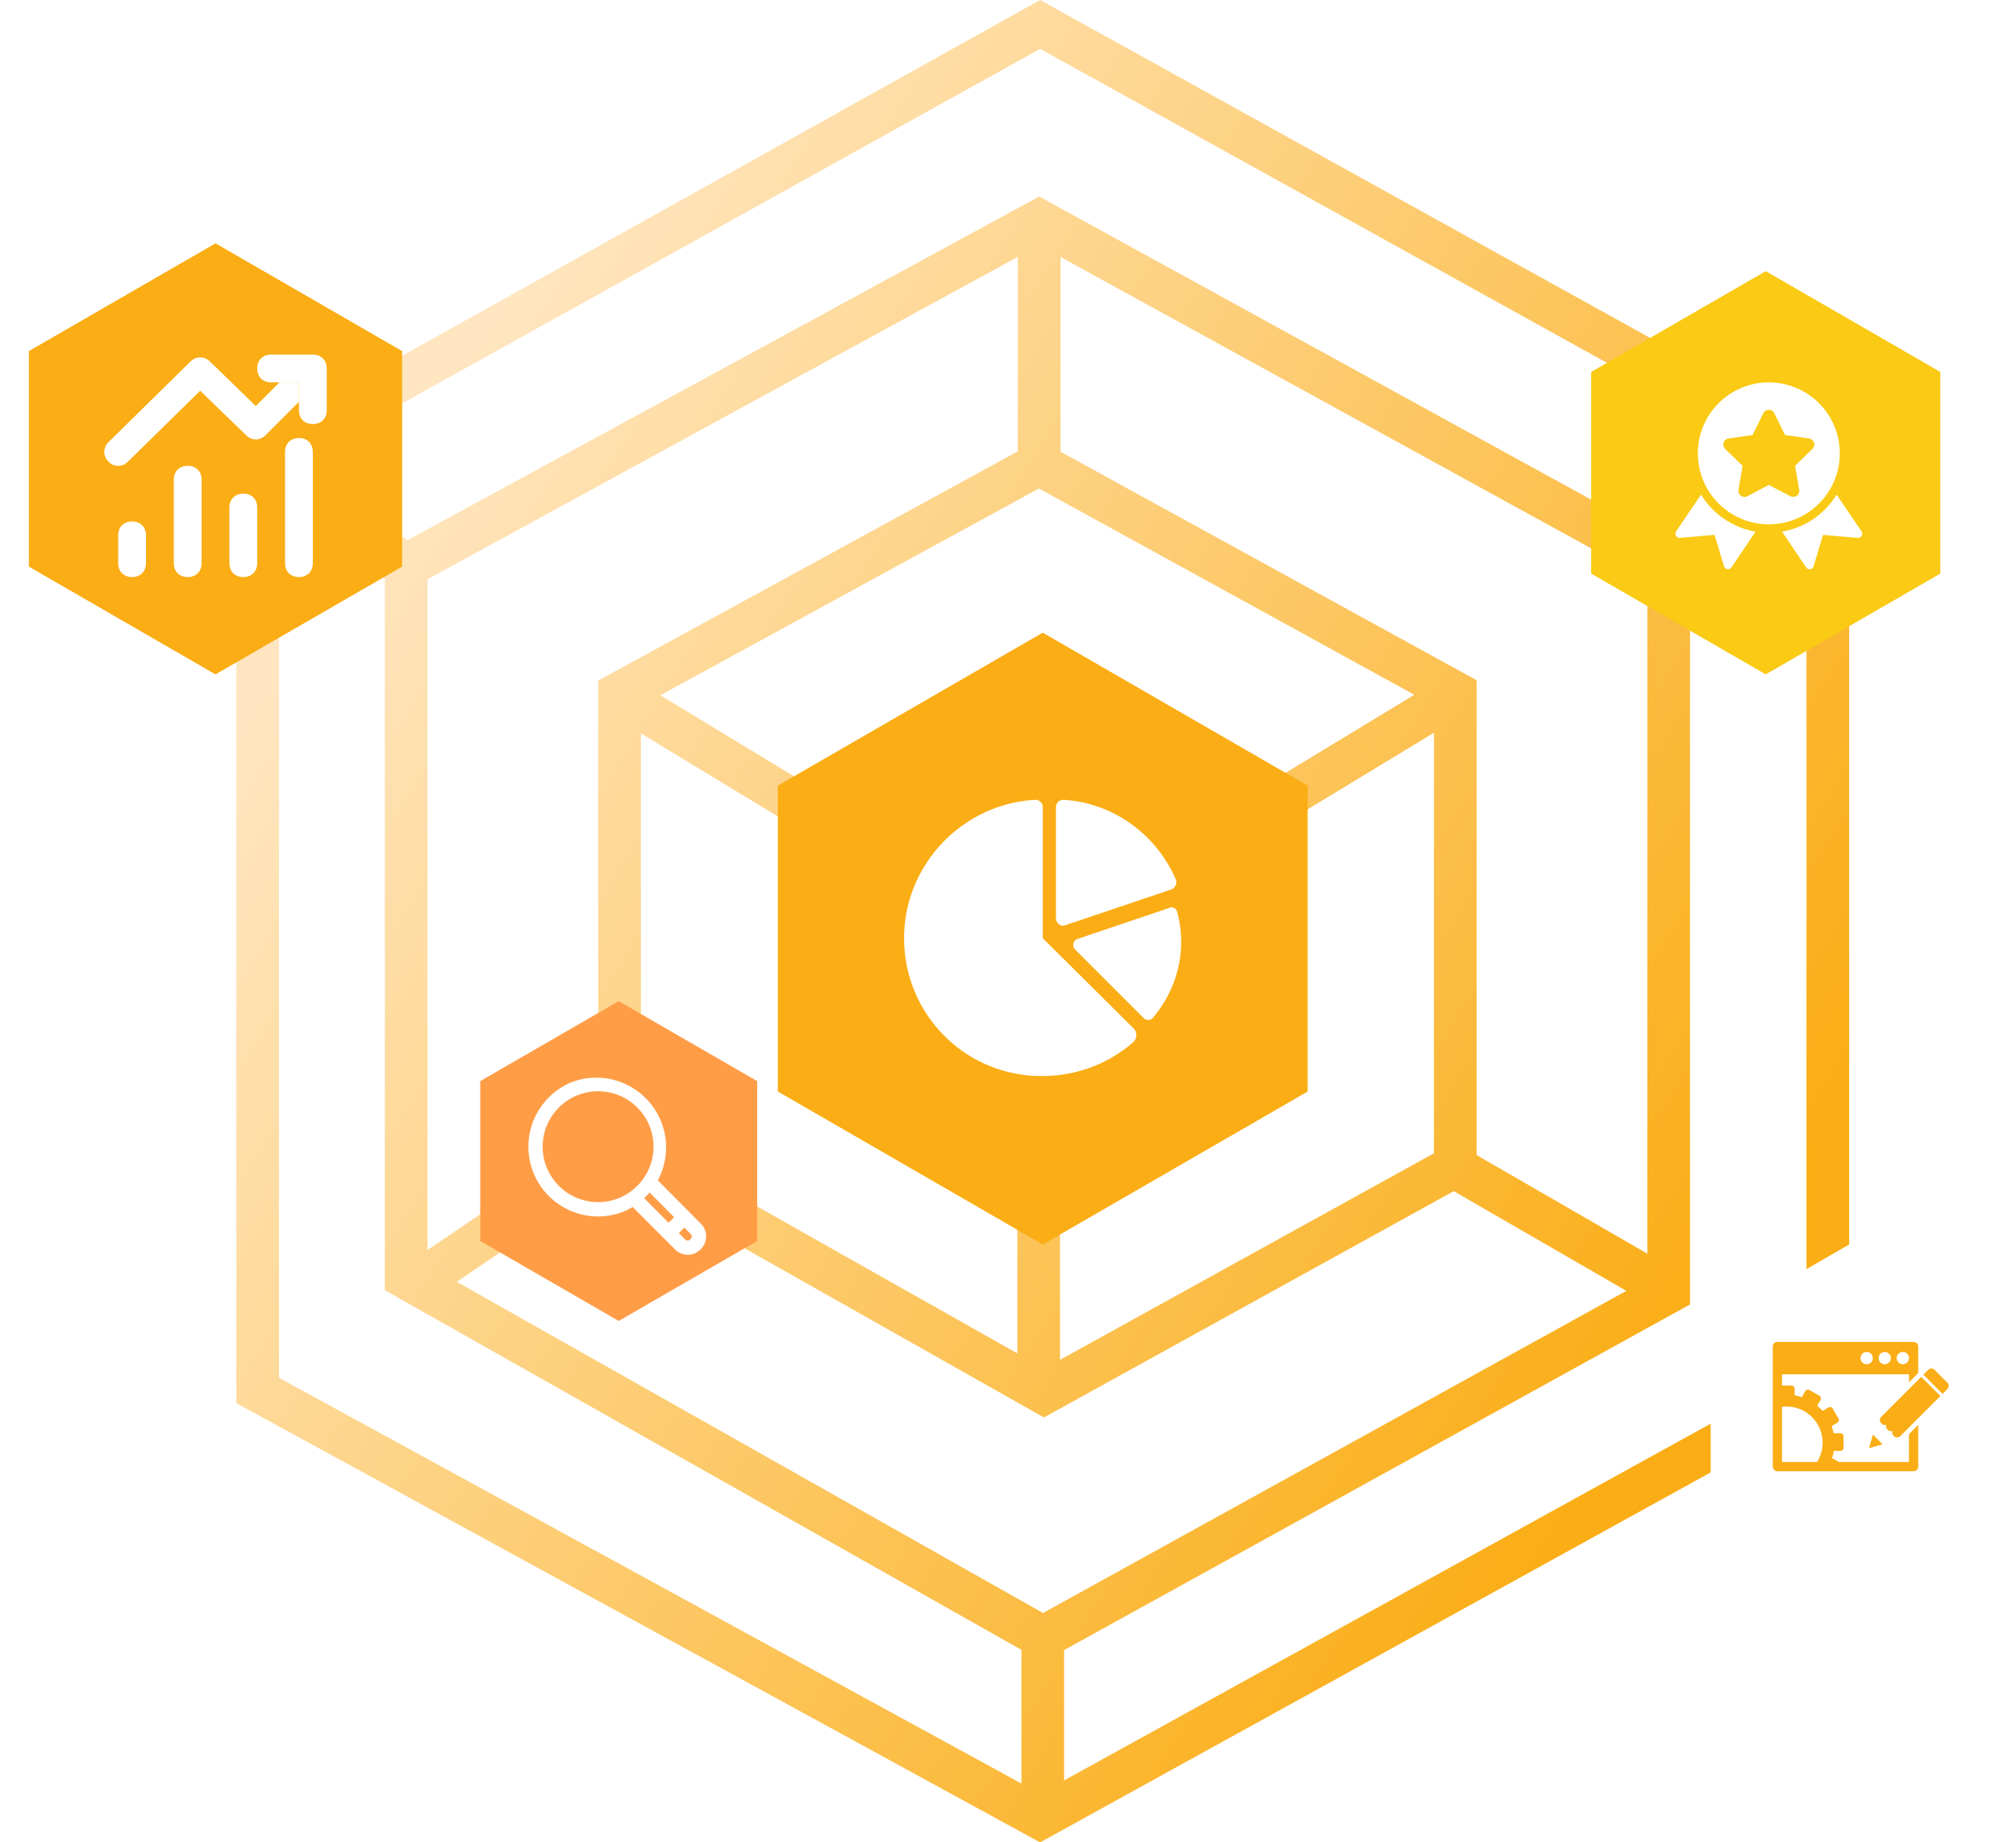
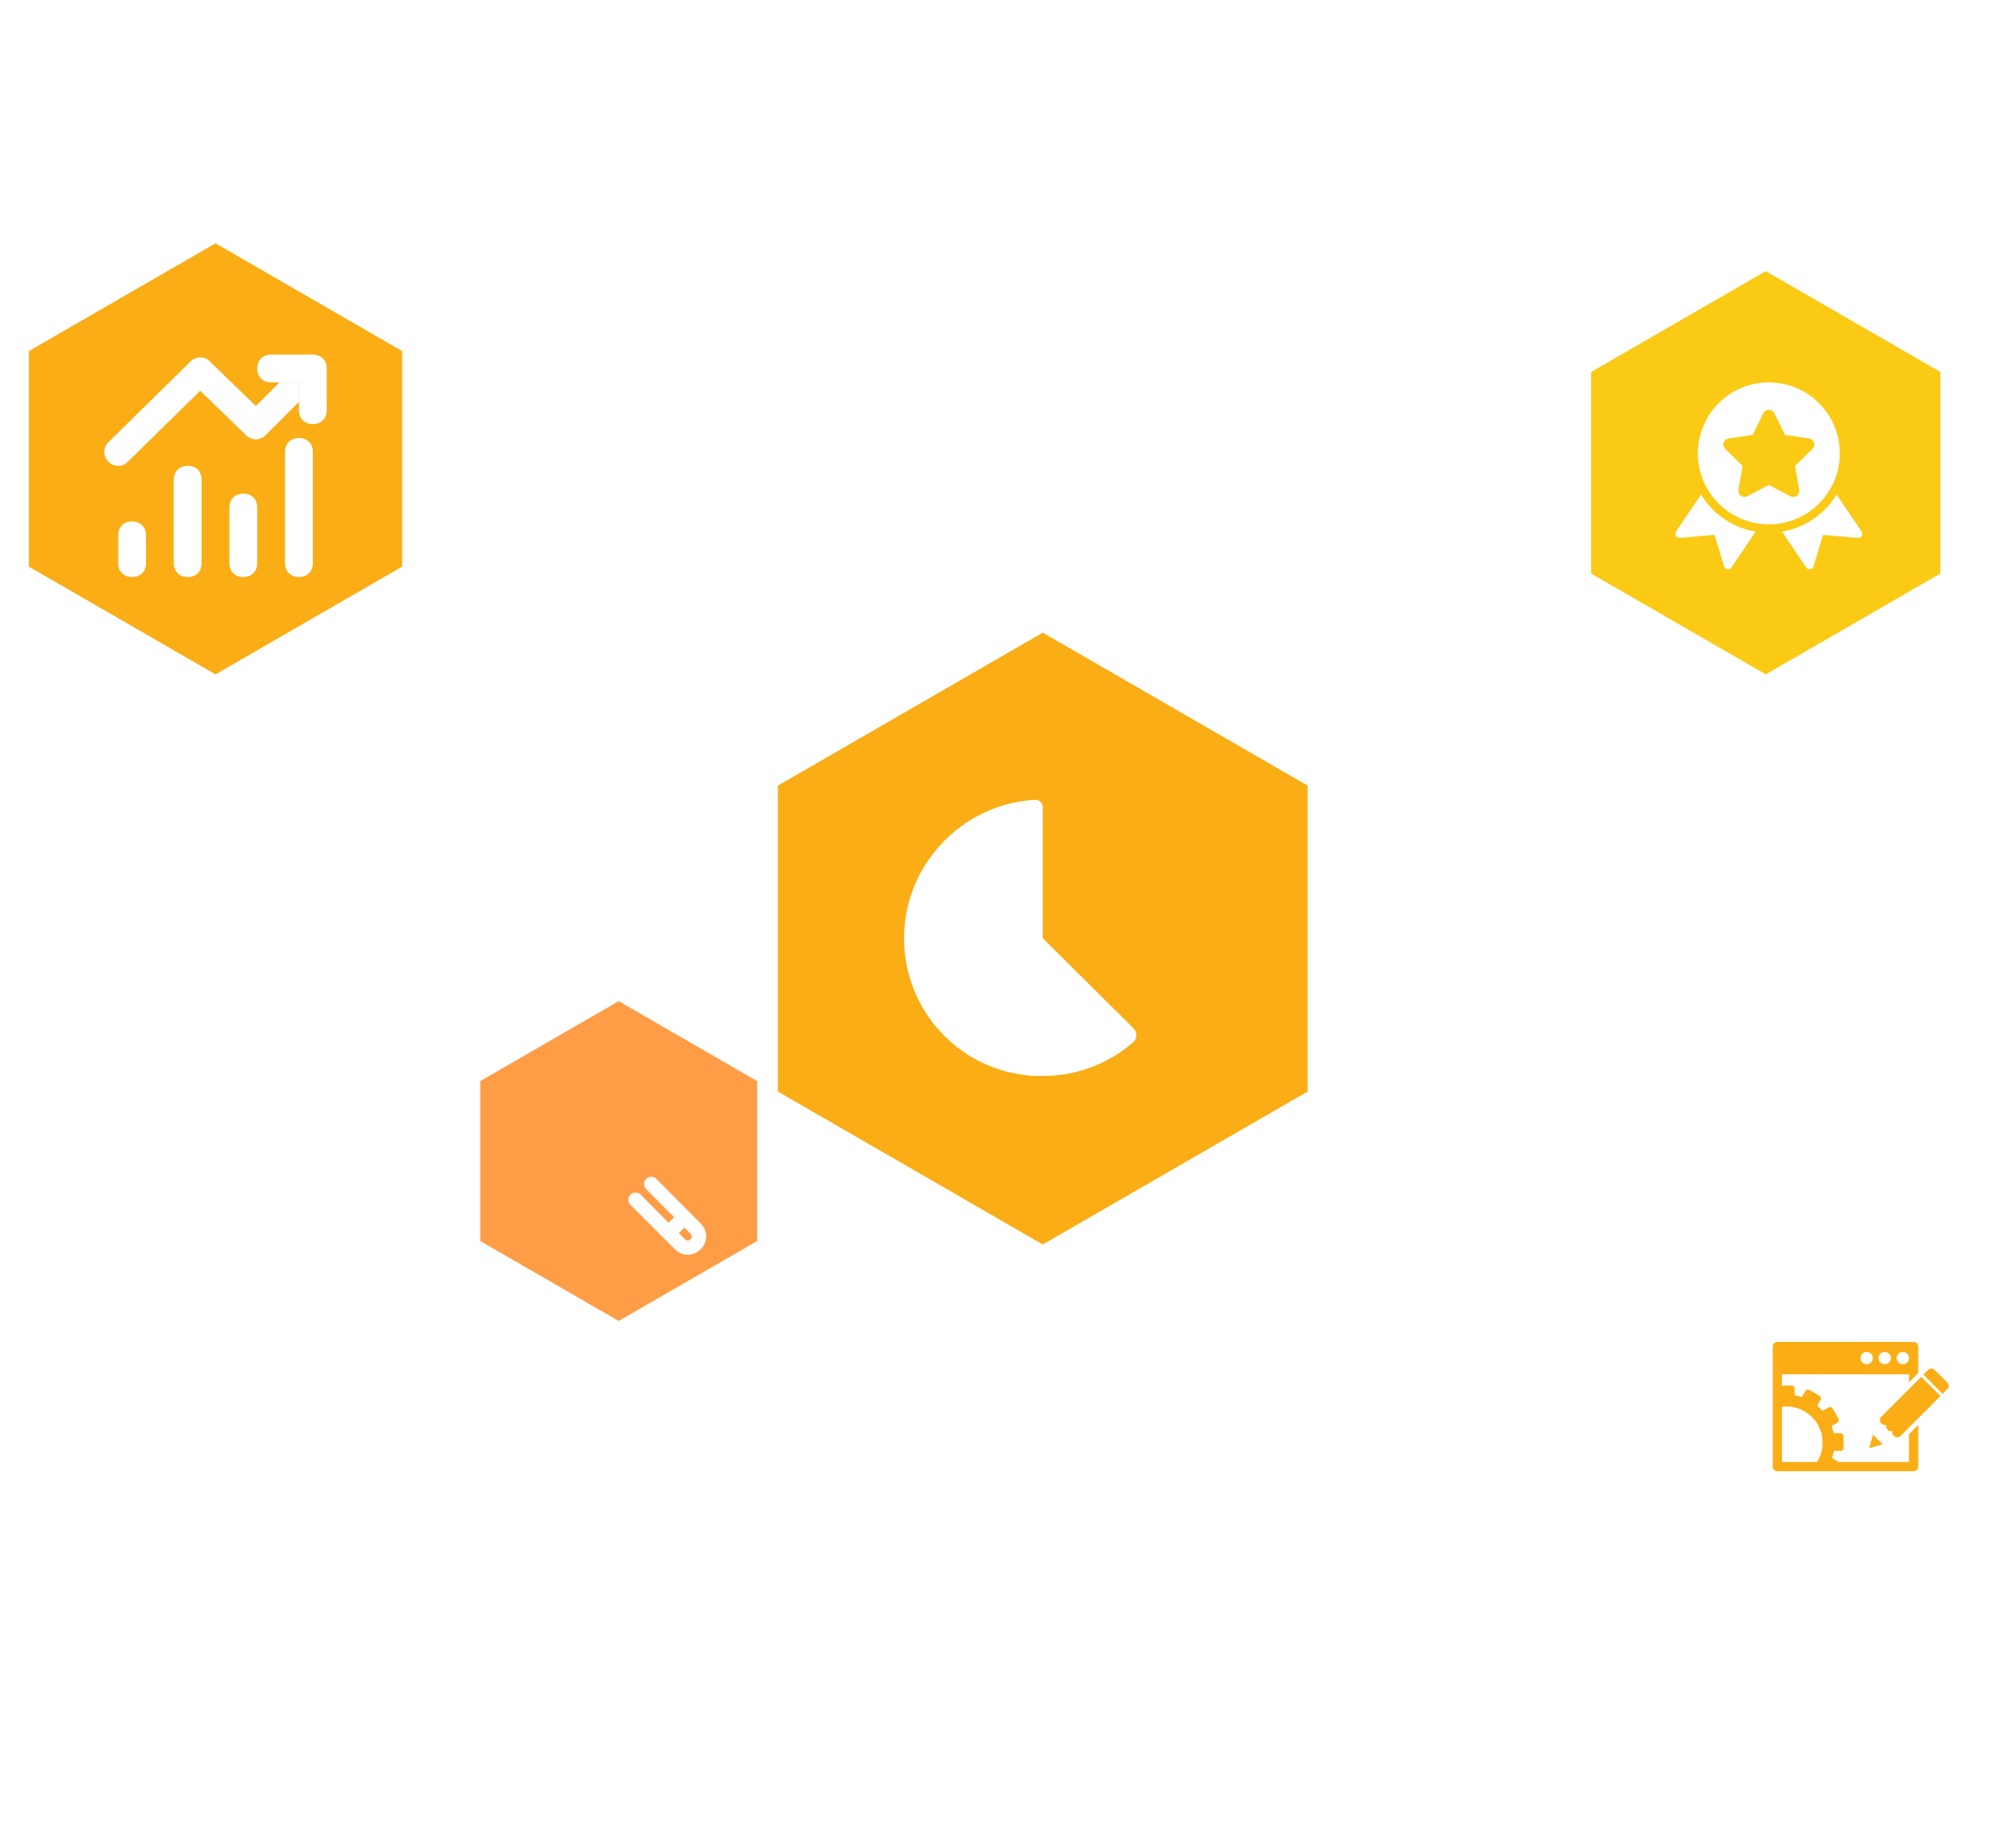
<svg xmlns="http://www.w3.org/2000/svg" width="290px" height="265px" viewBox="0 0 290 265" version="1.1">
  <title>编组 3</title>
  <desc>Created with Sketch.</desc>
  <defs>
    <linearGradient x1="11.677%" y1="22.733%" x2="88.323%" y2="76.271%" id="linearGradient-1">
      <stop stop-color="#FFE6C0" offset="0%" />
      <stop stop-color="#FAAD14" offset="100%" />
    </linearGradient>
    <filter x="-19.4%" y="-19.4%" width="138.7%" height="138.7%" filterUnits="objectBoundingBox" id="filter-2">
      <feOffset dx="0" dy="2" in="SourceAlpha" result="shadowOffsetOuter1" />
      <feGaussianBlur stdDeviation="2" in="shadowOffsetOuter1" result="shadowBlurOuter1" />
      <feColorMatrix values="0 0 0 0 0.853   0 0 0 0 0.646   0 0 0 0 0.234  0 0 0 1 0" type="matrix" in="shadowBlurOuter1" result="shadowMatrixOuter1" />
      <feMerge>
        <feMergeNode in="shadowMatrixOuter1" />
        <feMergeNode in="SourceGraphic" />
      </feMerge>
    </filter>
    <filter x="-13.6%" y="-13.6%" width="127.3%" height="127.3%" filterUnits="objectBoundingBox" id="filter-3">
      <feOffset dx="0" dy="2" in="SourceAlpha" result="shadowOffsetOuter1" />
      <feGaussianBlur stdDeviation="2" in="shadowOffsetOuter1" result="shadowBlurOuter1" />
      <feColorMatrix values="0 0 0 0 0.853   0 0 0 0 0.646   0 0 0 0 0.234  0 0 0 1 0" type="matrix" in="shadowBlurOuter1" result="shadowMatrixOuter1" />
      <feMerge>
        <feMergeNode in="shadowMatrixOuter1" />
        <feMergeNode in="SourceGraphic" />
      </feMerge>
    </filter>
    <filter x="-26.1%" y="-26.1%" width="152.2%" height="152.2%" filterUnits="objectBoundingBox" id="filter-4">
      <feOffset dx="0" dy="2" in="SourceAlpha" result="shadowOffsetOuter1" />
      <feGaussianBlur stdDeviation="2" in="shadowOffsetOuter1" result="shadowBlurOuter1" />
      <feColorMatrix values="0 0 0 0 0.853   0 0 0 0 0.646   0 0 0 0 0.234  0 0 0 1 0" type="matrix" in="shadowBlurOuter1" result="shadowMatrixOuter1" />
      <feMerge>
        <feMergeNode in="shadowMatrixOuter1" />
        <feMergeNode in="SourceGraphic" />
      </feMerge>
    </filter>
    <filter x="-26.1%" y="-26.1%" width="152.2%" height="152.2%" filterUnits="objectBoundingBox" id="filter-5">
      <feOffset dx="0" dy="2" in="SourceAlpha" result="shadowOffsetOuter1" />
      <feGaussianBlur stdDeviation="2" in="shadowOffsetOuter1" result="shadowBlurOuter1" />
      <feColorMatrix values="0 0 0 0 0.853   0 0 0 0 0.646   0 0 0 0 0.234  0 0 0 1 0" type="matrix" in="shadowBlurOuter1" result="shadowMatrixOuter1" />
      <feMerge>
        <feMergeNode in="shadowMatrixOuter1" />
        <feMergeNode in="SourceGraphic" />
      </feMerge>
    </filter>
    <filter x="-20.7%" y="-20.7%" width="141.4%" height="141.4%" filterUnits="objectBoundingBox" id="filter-6">
      <feOffset dx="0" dy="2" in="SourceAlpha" result="shadowOffsetOuter1" />
      <feGaussianBlur stdDeviation="2" in="shadowOffsetOuter1" result="shadowBlurOuter1" />
      <feColorMatrix values="0 0 0 0 0.853   0 0 0 0 0.646   0 0 0 0 0.234  0 0 0 1 0" type="matrix" in="shadowBlurOuter1" result="shadowMatrixOuter1" />
      <feMerge>
        <feMergeNode in="shadowMatrixOuter1" />
        <feMergeNode in="SourceGraphic" />
      </feMerge>
    </filter>
  </defs>
  <g id="SEO-SEM" stroke="none" stroke-width="1" fill="none" fill-rule="evenodd">
    <g id="5" transform="translate(-1212, -1578)">
      <g id="编组-3" transform="translate(1212, 1578)">
-         <path d="M149.616,0 L34,64.459 L34,201.819 L149.616,265 L266,200.796 L266,64.459 L149.616,0 Z M149.616,7.024 L256.848,66.414 L240.293,78.129 L149.488,28.265 L58.622,77.689 L42.129,66.762 L149.616,7.024 Z M152.558,64.971 L152.558,36.962 L236.968,83.311 L236.968,180.323 L212.412,166.137 L212.412,97.84 L152.558,64.971 Z M92.192,105.486 L146.342,138.322 L146.342,194.665 L92.192,164.09 L92.192,105.486 Z M86.053,97.889 L86.053,163.167 L61.497,179.793 L61.497,83.322 L146.419,36.936 L146.419,64.917 L86.053,97.889 Z M94.99,100.002 L149.44,70.261 L203.452,99.933 L149.156,132.85 L94.99,100.002 Z M152.481,138.012 L206.273,105.391 L206.273,165.881 L152.481,195.591 L152.481,138.012 Z M146.931,256.536 L40.139,198.18 L40.139,72.819 L55.358,83.222 L55.358,185.577 L146.931,237.303 L146.931,256.536 Z M65.702,184.369 L88.404,168.989 L150.169,203.879 L209.115,171.329 L233.95,185.669 L150.033,232.005 L65.702,184.369 Z M259.861,197.172 L153.069,256.086 L153.069,237.341 L243.107,187.623 L243.107,83.649 L259.861,71.806 L259.861,197.172 Z" id="形状" fill="url(#linearGradient-1)" fill-rule="nonzero" />
        <g id="编组-20" filter="url(#filter-2)" transform="translate(0, 33)">
          <polygon id="多边形备份-2" fill="#FAAD14" points="31 0 57.847 15.5 57.847 46.5 31 62 4.153 46.5 4.153 15.5" />
          <g id="编组" transform="translate(15, 16)" fill="#FFFFFF" fill-rule="nonzero">
            <path d="M4,24 C5.2,24 6,24.8 6,26 L6,30 C6,31.2 5.2,32 4,32 C2.8,32 2,31.2 2,30 L2,26 C2,24.8 2.8,24 4,24 Z M12,16 C13.2,16 14,16.8 14,18 L14,30 C14,31.2 13.2,32 12,32 C10.8,32 10,31.2 10,30 L10,18 C10,16.8 10.8,16 12,16 Z M28,12 C29.2,12 30,12.8 30,14 L30,30 C30,31.2 29.2,32 28,32 C26.8,32 26,31.2 26,30 L26,14 C26,12.8 26.8,12 28,12 Z M20,20 C21.2,20 22,20.8 22,22 L22,30 C22,31.2 21.2,32 20,32 C18.8,32 18,31.2 18,30 L18,22 C18,20.8 18.8,20 20,20 Z M2,16 C1.4,16 1,15.8 0.6,15.4 C-0.2,14.6 -0.2,13.4 0.6,12.6 L12.4,1 C13.2,0.2 14.4,0.2 15.2,1 L21.8,7.4 L25.2,4 L28,4 L28,6.8 L23.2,11.6 C22.4,12.4 21.2,12.4 20.4,11.6 L13.8,5.2 L3.4,15.4 C3,15.8 2.6,16 2,16 Z" id="形状" />
            <path d="M30,10 C28.8,10 28,9.2 28,8 L28,4 L24,4 C22.8,4 22,3.2 22,2 C22,0.8 22.8,0 24,0 L30,0 C31.2,0 32,0.8 32,2 L32,8 C32,9.2 31.2,10 30,10 Z" id="路径" />
          </g>
        </g>
        <g id="编组-20备份" filter="url(#filter-3)" transform="translate(106, 89)">
          <polygon id="多边形备份-2" fill="#FAAD14" points="44 0 82.105 22 82.105 66 44 88 5.895 66 5.895 22" />
          <g id="编组" transform="translate(24, 24)" fill="#FFFFFF" fill-rule="nonzero">
            <path d="M20,19.95 L20,1.082 C20,0.513 19.526,0.039 18.957,0.039 L18.862,0.039 C7.2,0.703 -1.807,11.511 0.373,23.553 C1.89,31.897 8.622,38.439 17.061,39.577 C18.009,39.766 19.052,39.766 20,39.766 C24.93,39.766 29.481,37.965 32.99,34.931 C33.559,34.457 33.653,33.509 33.084,32.94 L20,19.95 Z" id="路径" />
-             <path d="M22.939,18.149 C23.034,18.149 23.129,18.149 23.319,18.054 L38.489,12.934 C39.058,12.744 39.342,12.08 39.153,11.511 C36.403,5.159 30.335,0.513 23.034,0.039 L22.939,0.039 C22.37,0.039 21.896,0.513 21.896,1.082 L21.896,17.106 C21.896,17.674 22.37,18.149 22.939,18.149 Z M39.342,16.157 C39.247,15.778 38.868,15.494 38.489,15.494 C38.394,15.494 38.299,15.494 38.204,15.589 L25.025,20.045 C24.361,20.234 24.172,21.088 24.646,21.562 L34.507,31.423 C34.696,31.612 34.886,31.707 35.17,31.707 C35.455,31.707 35.644,31.612 35.834,31.423 C38.299,28.483 39.911,24.691 39.911,20.519 C39.911,19.002 39.721,17.58 39.342,16.157 Z" id="形状" />
          </g>
        </g>
        <g id="编组-20备份-2" filter="url(#filter-4)" transform="translate(243, 177)">
          <polygon id="多边形备份-2" fill="#FFFFFF" points="23 0 42.919 11.5 42.919 34.5 23 46 3.081 34.5 3.081 11.5" />
          <g id="编组" transform="translate(12, 14)" fill="#FAAD14" fill-rule="nonzero">
            <path d="M9.774,13.149 L8.764,13.149 C8.694,12.798 8.596,12.454 8.472,12.118 L9.316,11.631 C9.518,11.515 9.586,11.255 9.47,11.053 L8.626,9.591 C8.509,9.389 8.249,9.318 8.048,9.436 L7.171,9.942 C6.936,9.673 6.68,9.423 6.405,9.194 L6.894,8.349 C7.009,8.146 6.94,7.888 6.738,7.77 L5.275,6.926 C5.071,6.81 4.814,6.878 4.698,7.081 L4.193,7.957 C3.858,7.842 3.509,7.754 3.153,7.694 L3.153,6.718 C3.153,6.484 2.964,6.294 2.73,6.294 L1.212,6.294 L1.212,9.368 C1.463,9.331 1.718,9.305 1.98,9.305 C4.856,9.305 7.186,11.637 7.186,14.513 C7.186,15.622 6.836,16.646 6.246,17.491 L9.607,17.491 C9.58,17.385 9.512,17.288 9.41,17.228 L8.535,16.723 C8.65,16.388 8.738,16.041 8.798,15.685 L9.774,15.685 C10.007,15.685 10.194,15.495 10.194,15.262 L10.194,13.574 C10.195,13.338 10.007,13.149 9.774,13.149 L9.774,13.149 Z M14.422,13.349 L14.377,13.498 L13.859,15.302 L15.659,14.782 L15.812,14.737 L14.422,13.349 Z M24.434,7.483 L25.136,6.781 C25.382,6.534 25.382,6.134 25.136,5.888 L23.271,4.024 C23.026,3.777 22.625,3.777 22.378,4.024 L21.676,4.726 L24.434,7.483 L24.434,7.483 Z M21.379,5.046 C21.356,5.064 21.329,5.073 21.309,5.093 L15.614,10.787 C15.354,11.047 15.354,11.468 15.614,11.728 L15.671,11.786 C15.853,11.966 16.109,12.013 16.338,11.941 C16.267,12.17 16.313,12.427 16.495,12.607 L16.553,12.667 C16.733,12.847 16.989,12.893 17.218,12.823 C17.148,13.051 17.193,13.307 17.374,13.488 L17.433,13.547 C17.693,13.807 18.113,13.807 18.373,13.547 L24.067,7.853 C24.088,7.831 24.097,7.804 24.114,7.782 L21.379,5.046 Z" id="形状" />
            <path d="M19.605,13.289 L19.605,17.287 L1.338,17.287 L1.338,4.668 L19.605,4.668 L19.605,5.823 L20.933,4.495 L20.933,0.682 C20.933,0.315 20.636,0.018 20.269,0.018 L0.675,0.018 C0.307,0.018 0.011,0.315 0.011,0.682 L0.011,17.952 C0.011,18.319 0.307,18.616 0.675,18.616 L20.269,18.616 C20.636,18.616 20.933,18.319 20.933,17.952 L20.933,11.96 L19.605,13.289 Z M18.72,1.457 C19.209,1.457 19.605,1.852 19.605,2.342 C19.605,2.832 19.209,3.227 18.72,3.227 C18.229,3.227 17.833,2.832 17.833,2.342 C17.833,1.852 18.229,1.457 18.72,1.457 Z M16.119,1.457 C16.608,1.457 17.004,1.852 17.004,2.342 C17.004,2.832 16.608,3.227 16.119,3.227 C15.629,3.227 15.232,2.832 15.232,2.342 C15.232,1.852 15.629,1.457 16.119,1.457 Z M13.517,1.457 C14.007,1.457 14.404,1.852 14.404,2.342 C14.404,2.832 14.007,3.227 13.517,3.227 C13.027,3.227 12.632,2.832 12.632,2.342 C12.632,1.852 13.027,1.457 13.517,1.457 Z" id="形状" />
          </g>
        </g>
        <g id="编组-20备份-3" filter="url(#filter-5)" transform="translate(66, 142)">
          <polygon id="多边形备份-2" fill="#FF9D47" points="23 0 42.919 11.5 42.919 34.5 23 46 3.081 34.5 3.081 11.5" />
          <g id="编组" transform="translate(10, 11)" fill="#FFFFFF" fill-rule="nonzero">
-             <path d="M10.034,19.969 C5.266,19.964 1.159,16.604 0.21,11.93 C-0.738,7.257 1.734,2.561 6.124,0.698 C11.184,-1.283 16.902,1.125 19.021,6.13 C21.14,11.134 18.889,16.916 13.945,19.171 C12.709,19.698 11.378,19.969 10.034,19.969 L10.034,19.969 Z M10.034,1.958 C5.635,1.958 2.058,5.535 2.058,9.935 C2.058,14.334 5.635,17.911 10.034,17.911 C14.434,17.911 18.011,14.334 18.011,9.935 C18.011,5.535 14.434,1.958 10.034,1.958 Z" id="形状" />
            <path d="M22.951,25.475 C22.267,25.479 21.609,25.211 21.124,24.729 L14.691,18.297 C14.286,17.892 14.286,17.235 14.691,16.83 C15.096,16.425 15.753,16.425 16.158,16.83 L22.565,23.288 C22.765,23.484 23.085,23.484 23.285,23.288 L23.362,23.211 C23.558,23.011 23.558,22.691 23.362,22.49 L16.956,16.032 C16.551,15.627 16.551,14.971 16.956,14.566 C17.361,14.161 18.017,14.161 18.422,14.566 L24.829,21.024 C25.826,22.027 25.826,23.648 24.829,24.652 L24.752,24.729 C24.272,25.204 23.626,25.472 22.951,25.475 L22.951,25.475 Z" id="路径" />
            <path d="M20.403,23.108 C19.992,23.102 19.623,22.852 19.466,22.471 C19.309,22.09 19.395,21.652 19.683,21.358 L21.561,19.506 C21.823,19.244 22.205,19.142 22.563,19.237 C22.921,19.333 23.2,19.613 23.296,19.971 C23.392,20.329 23.29,20.71 23.028,20.972 L21.175,22.851 C20.964,23.039 20.685,23.132 20.403,23.108 L20.403,23.108 Z" id="路径" />
          </g>
        </g>
        <g id="编组-20备份-4" filter="url(#filter-6)" transform="translate(225, 37)">
          <polygon id="多边形备份-2" fill="#FACA14" points="29 0 54.115 14.5 54.115 43.5 29 58 3.885 43.5 3.885 14.5" />
          <g id="编组" transform="translate(16, 16)" fill="#FFFFFF" fill-rule="nonzero">
            <path d="M3.692,16.138 C4.939,18.183 6.796,19.787 9.001,20.723 L9.494,20.916 C10.157,21.162 10.842,21.344 11.539,21.462 L8.074,26.611 C7.944,26.805 7.714,26.906 7.484,26.871 C7.254,26.836 7.065,26.671 6.998,26.448 L5.641,21.932 L0.651,22.37 C0.421,22.389 0.2,22.274 0.083,22.074 C-0.033,21.875 -0.026,21.626 0.104,21.435 L3.692,16.138 Z M23.194,16.14 L26.782,21.437 C26.912,21.629 26.919,21.878 26.802,22.077 C26.685,22.277 26.464,22.391 26.233,22.372 L21.243,21.934 L19.884,26.45 C19.817,26.672 19.628,26.836 19.398,26.871 C19.169,26.906 18.94,26.805 18.81,26.613 L15.347,21.462 C18.611,20.911 21.474,18.968 23.194,16.14 L23.194,16.14 Z M13.444,-1.80854417e-07 C16.192,-0 18.825,1.108 20.746,3.074 C22.667,5.04 23.714,7.697 23.651,10.445 L23.651,10.493 C23.648,10.568 23.645,10.644 23.641,10.719 L23.641,10.762 C23.637,10.83 23.631,10.899 23.626,10.967 L23.624,11.005 C23.611,11.171 23.594,11.336 23.574,11.501 L23.568,11.535 C23.56,11.599 23.551,11.663 23.541,11.727 L23.533,11.787 C23.523,11.855 23.511,11.924 23.499,11.992 L23.487,12.058 L23.455,12.228 L23.443,12.286 C23.425,12.375 23.406,12.463 23.386,12.551 L23.34,12.739 L23.32,12.816 C23.308,12.861 23.295,12.906 23.282,12.95 L23.259,13.031 L23.207,13.204 L23.178,13.298 L23.14,13.419 L23.094,13.553 C23.069,13.623 23.043,13.693 23.017,13.763 L22.99,13.837 L22.961,13.914 L22.917,14.022 L22.883,14.108 L22.813,14.271 L22.775,14.358 L22.725,14.467 L22.691,14.542 L22.606,14.719 L22.572,14.788 C20.981,17.956 17.862,20.073 14.331,20.381 L14.31,20.381 C14.211,20.39 14.113,20.397 14.014,20.402 L13.922,20.408 C13.856,20.41 13.79,20.412 13.724,20.413 L13.678,20.413 C13.601,20.417 13.521,20.417 13.444,20.417 L13.325,20.417 L13.21,20.413 L13.162,20.413 C13.094,20.413 13.029,20.41 12.964,20.408 L12.872,20.402 C12.772,20.397 12.673,20.391 12.574,20.383 L12.555,20.379 C9.122,20.079 6.072,18.069 4.443,15.034 L4.441,15.034 L4.314,14.784 L4.284,14.719 L4.195,14.534 L4.163,14.467 L4.113,14.354 C4.099,14.329 4.09,14.302 4.078,14.277 L4.003,14.104 C3.992,14.077 3.981,14.049 3.971,14.022 L3.924,13.907 L3.869,13.761 L3.832,13.659 C3.76,13.451 3.692,13.242 3.629,13.031 L3.606,12.947 C3.593,12.902 3.581,12.857 3.569,12.812 L3.525,12.643 L3.504,12.551 C3.484,12.463 3.465,12.374 3.446,12.286 L3.433,12.227 C3.422,12.17 3.411,12.113 3.4,12.056 L3.389,11.99 C3.377,11.923 3.365,11.855 3.354,11.787 L3.345,11.725 C3.336,11.662 3.327,11.599 3.32,11.535 L3.314,11.501 C3.293,11.335 3.277,11.17 3.264,11.004 L3.26,10.967 C3.256,10.899 3.252,10.83 3.249,10.762 L3.247,10.719 C3.243,10.644 3.239,10.568 3.237,10.493 L3.237,10.445 C3.233,10.368 3.233,10.289 3.233,10.211 C3.233,7.502 4.308,4.905 6.223,2.99 C8.138,1.075 10.736,-0.001 13.444,-1.80854417e-07 Z M13.834,4.032 C13.625,3.928 13.384,3.912 13.163,3.986 C12.942,4.06 12.76,4.219 12.657,4.428 L12.657,4.429 L11.109,7.567 L7.649,8.068 C7.318,8.114 7.041,8.346 6.938,8.665 C6.835,8.983 6.922,9.333 7.164,9.565 L9.667,12.004 L9.078,15.45 C9.022,15.779 9.157,16.111 9.426,16.307 C9.696,16.503 10.053,16.53 10.349,16.376 L13.444,14.748 L16.541,16.376 C16.836,16.53 17.194,16.503 17.463,16.307 C17.733,16.111 17.868,15.779 17.812,15.45 L17.22,12.004 L19.724,9.565 C19.965,9.333 20.05,8.983 19.945,8.665 L19.878,8.515 C19.745,8.274 19.507,8.109 19.235,8.068 L15.775,7.567 L14.227,4.429 C14.143,4.258 14.005,4.119 13.834,4.034 L13.834,4.032 Z" id="形状" />
          </g>
        </g>
      </g>
    </g>
  </g>
</svg>